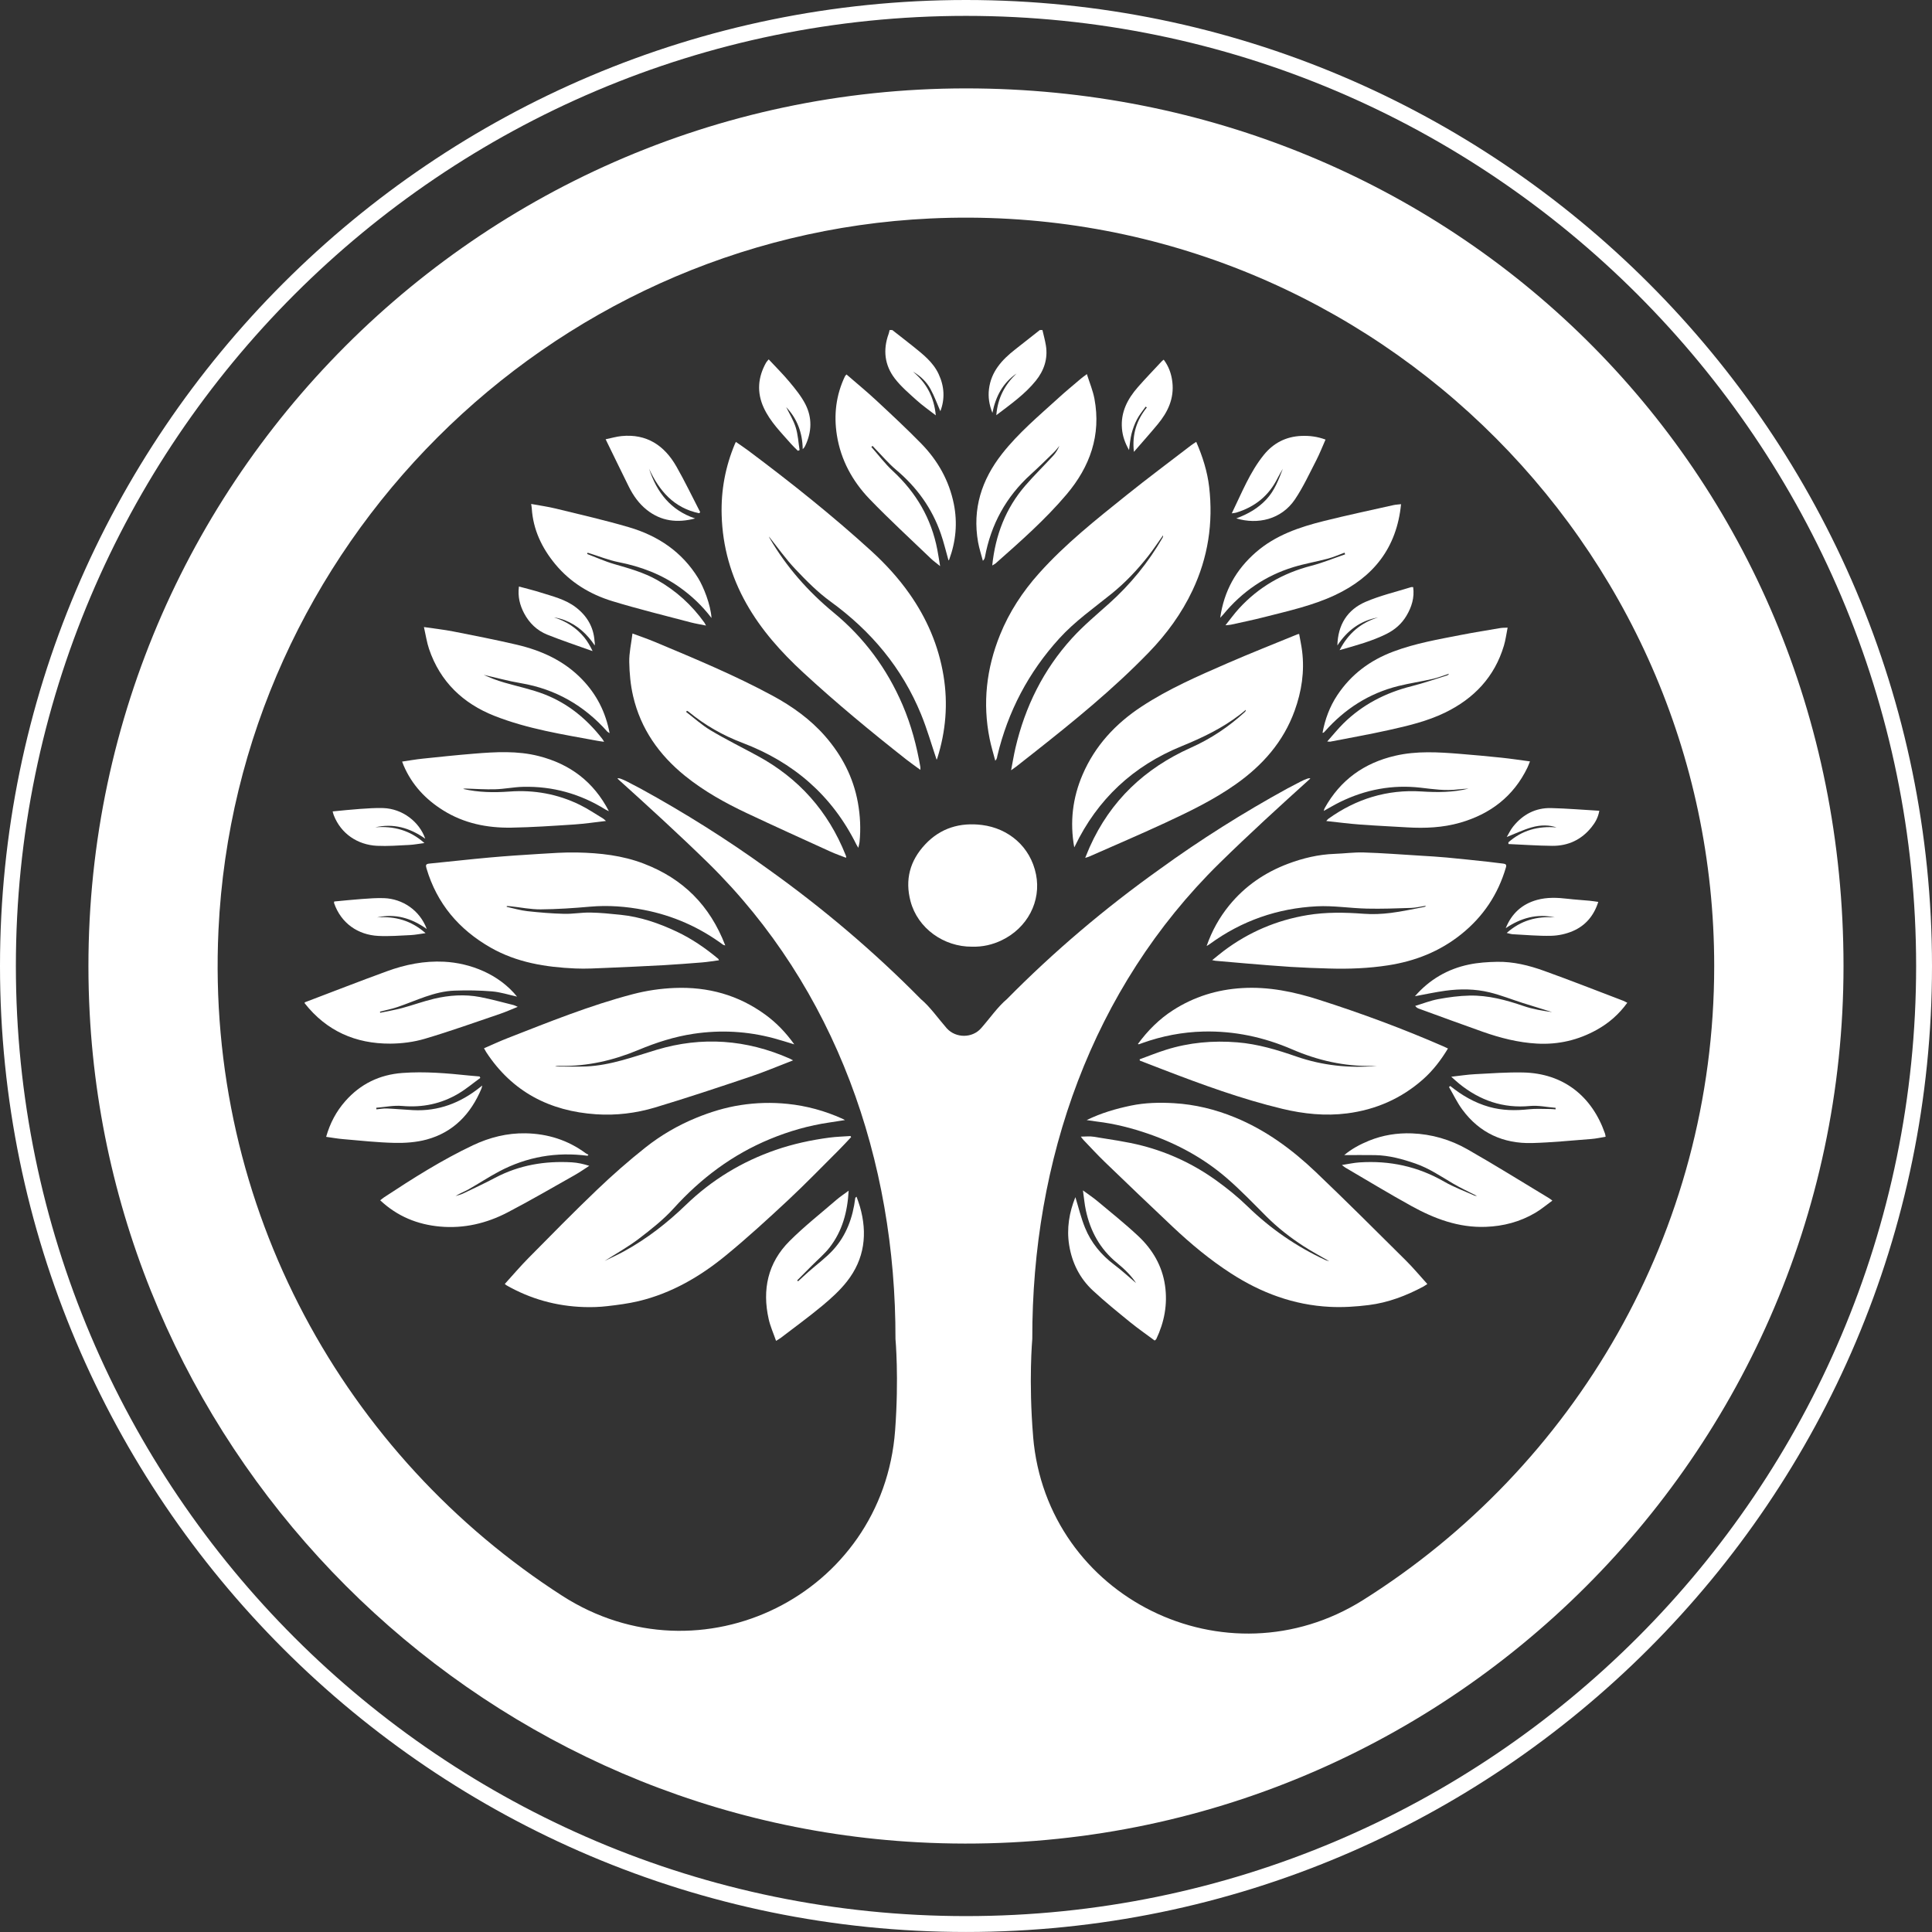
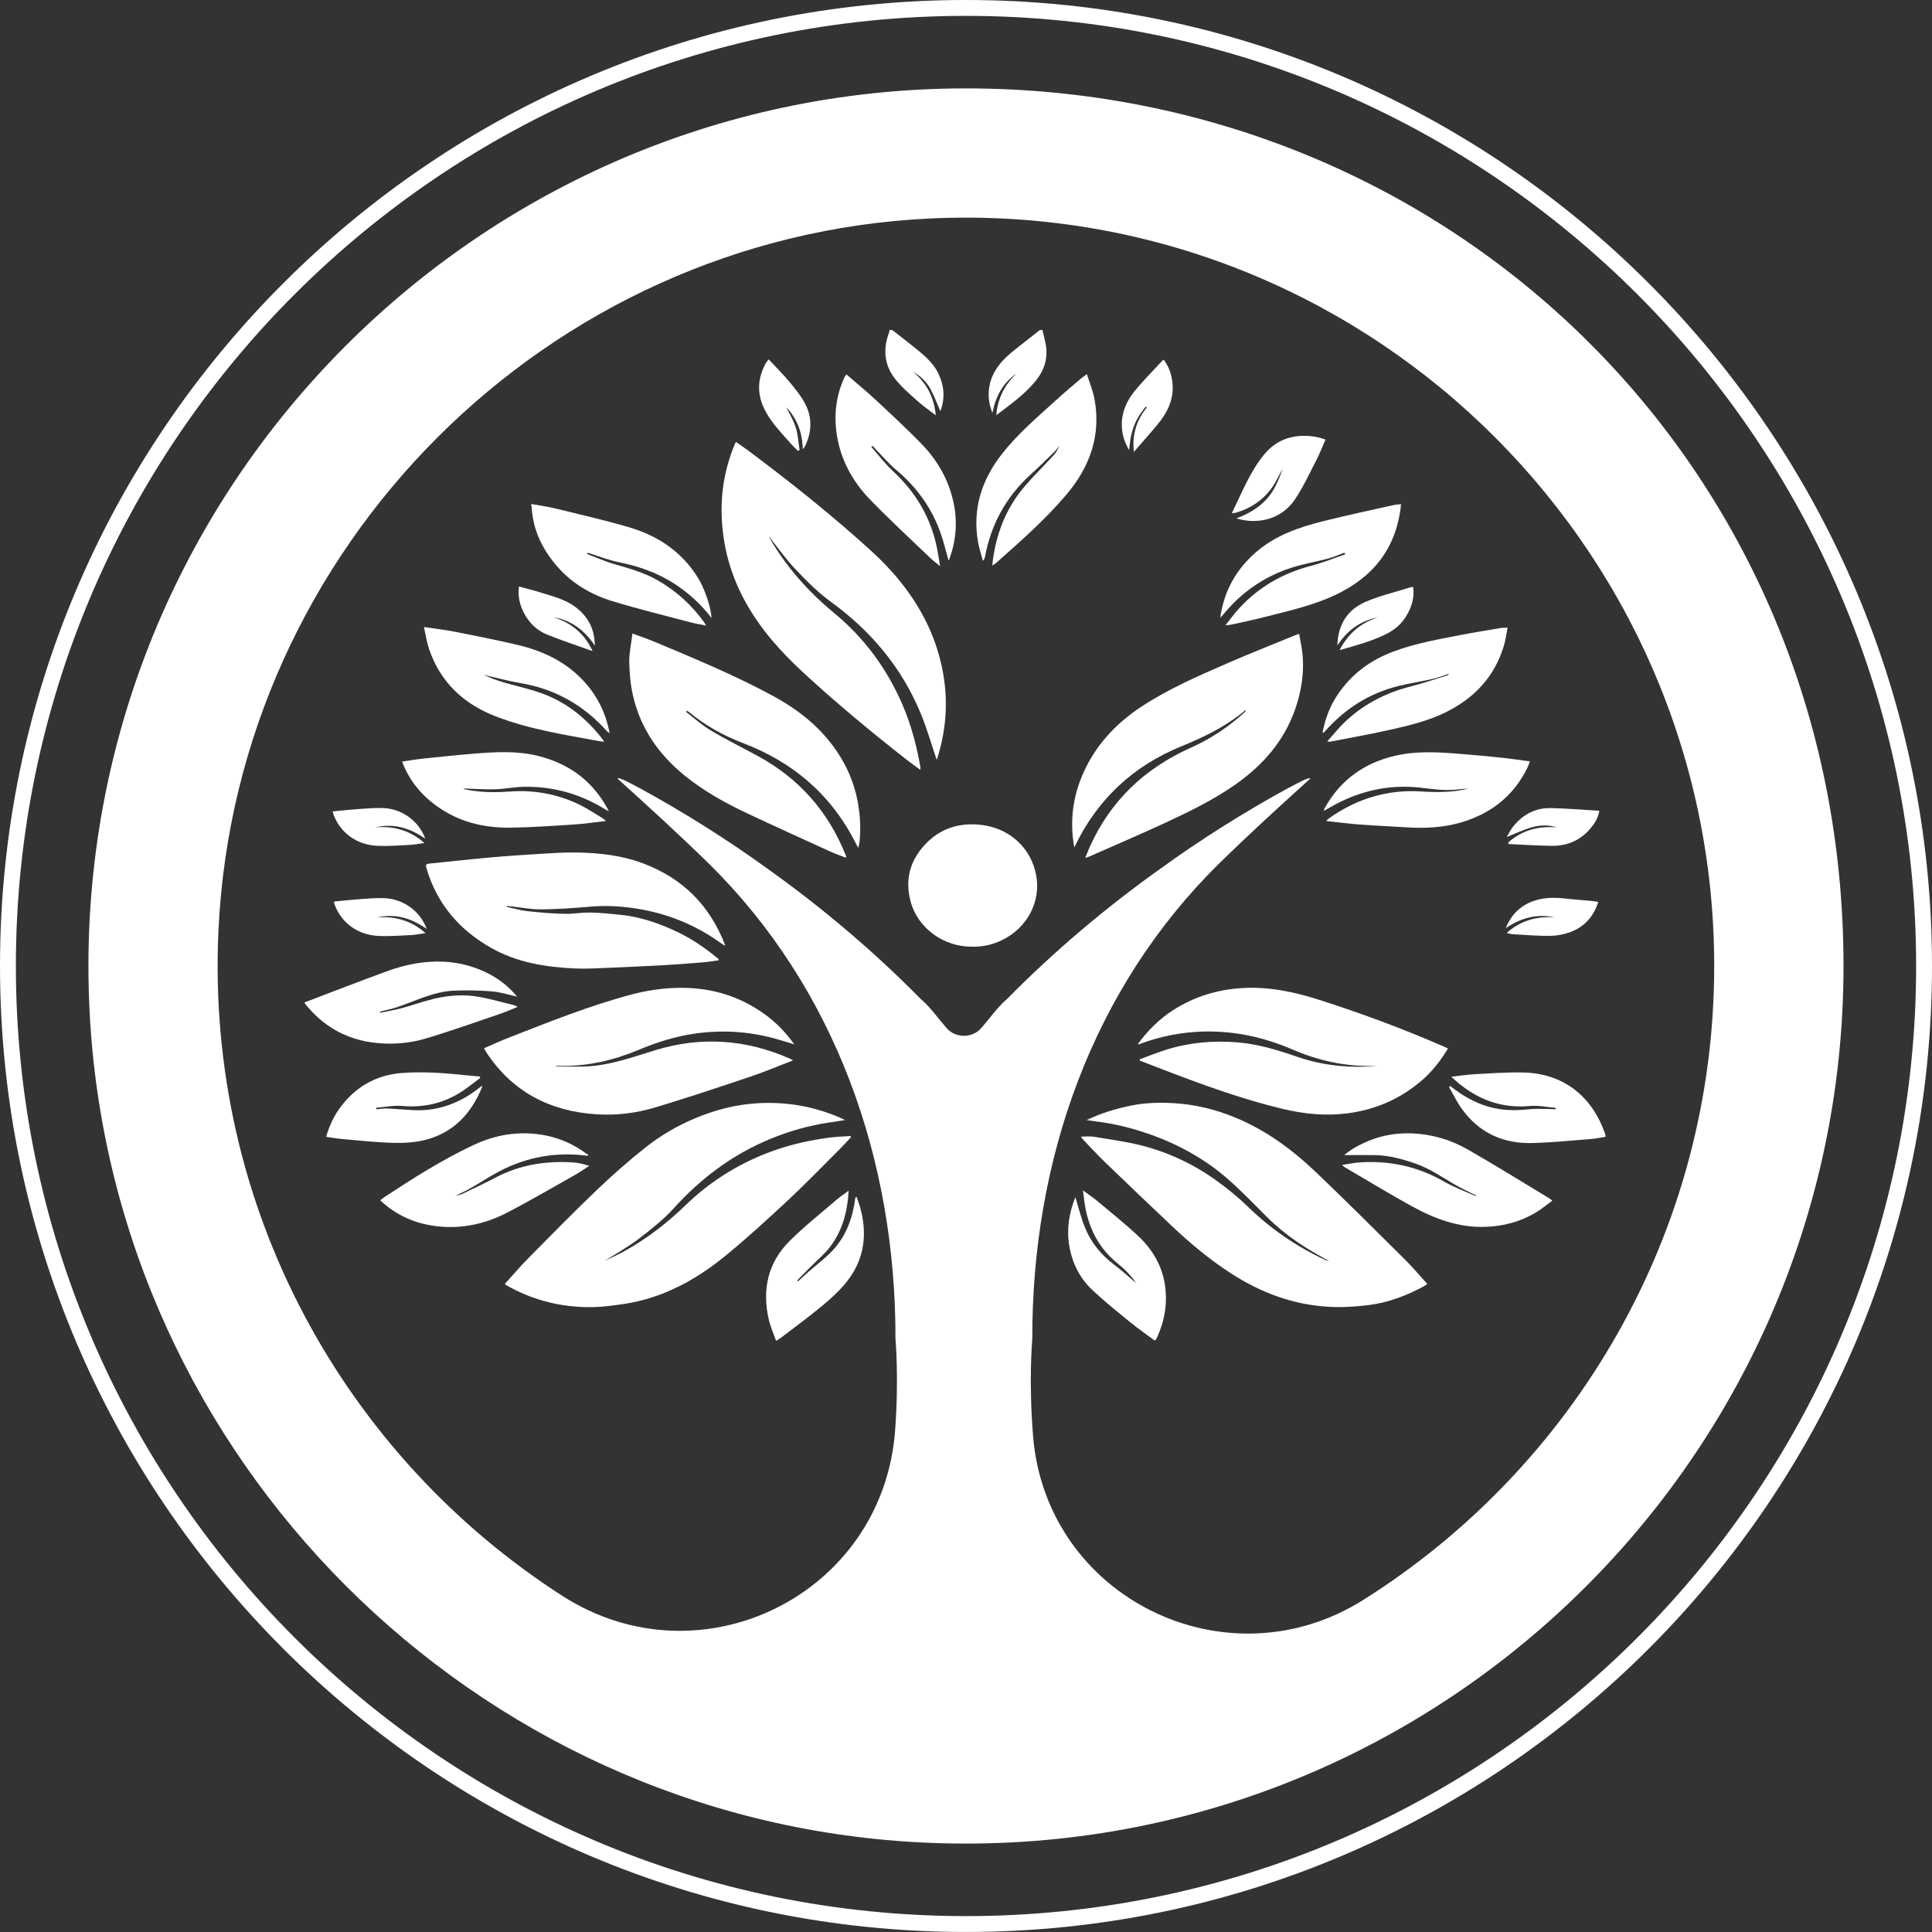
<svg xmlns="http://www.w3.org/2000/svg" id="Layer_2" viewBox="0 0 803.26 803.25">
  <rect x="0" y="0" width="803.26" height="803.25" fill="#333333" stroke="none" />
  <defs>
    <style>.cls-1{fill:#fff;}</style>
  </defs>
  <g id="Layer_2-2">
    <path class="cls-1" d="M401.63,803.25C180.17,803.25,0,623.09,0,401.63S180.17,0,401.63,0s401.63,180.17,401.63,401.63-180.17,401.62-401.63,401.62ZM401.63,6.6C183.81,6.6,6.6,183.81,6.6,401.63s177.21,395.02,395.03,395.02,395.03-177.21,395.03-395.02S619.45,6.6,401.63,6.6Z" />
    <path class="cls-1" d="M126.7,416.74c11.39-4.32,22.74-8.76,34.18-12.93,7.64-2.79,15.54-4.38,23.74-3.96,10.91.55,22.8,5.17,30.35,14.51-3.45-.76-6.86-1.87-10.34-2.17-5.2-.43-10.45-.51-15.68-.32-8.41.3-15.87,4.16-23.65,6.81-2.38.81-4.88,1.29-7.32,1.92.03.16.06.31.09.47,3.06-.65,6.15-1.16,9.17-1.97,4.43-1.19,8.76-2.79,13.21-3.85,6.32-1.49,12.76-1.93,19.17-.71,4.67.9,9.27,2.19,13.89,3.33.45.11.86.36,1.75.74-2.73,1.09-5.01,2.13-7.38,2.93-10.38,3.52-20.72,7.23-31.23,10.34-4.59,1.36-9.56,2-14.36,2.03-14.44.07-26.55-5.25-35.61-16.78v-.37l.02-.02Z" />
    <path class="cls-1" d="M433.41,137.21c.49,2.16,1.1,4.32,1.45,6.5.87,5.49-.82,10.39-4.2,14.58-4.51,5.59-10.37,9.73-16.43,14.33.59-7.21,3.56-12.71,8.41-17.32-5.62,3.86-8.63,9.35-10.03,16.36-1.36-3.44-1.83-6.57-1.43-9.88.89-7.29,5.39-12.18,10.84-16.45,3.45-2.69,6.87-5.41,10.3-8.11h1.1-.01Z" />
    <path class="cls-1" d="M370.97,137.21c2.86,2.24,5.75,4.46,8.58,6.73,4.14,3.34,8.39,6.59,10.71,11.6,2.4,5.13,2.66,10.34.71,15.42-1.32-3.02-2.48-6.22-4.09-9.19-1.66-3.07-4.2-5.45-7.29-7.25,5.54,4.63,8.75,10.44,9.48,18.17-2.92-2.28-5.58-4.11-7.95-6.26-3.16-2.86-6.48-5.67-9.06-9.02-4.29-5.57-5.02-11.95-2.59-18.63.18-.5.26-1.04.4-1.57h1.1Z" />
    <path class="cls-1" d="M451.78,465.7c6.16-3,12.17-4.71,18.34-6.01,5.97-1.25,12.01-1.37,18.02-1.02,8.73.52,17.15,2.57,25.29,5.91,12.82,5.25,23.75,13.3,33.66,22.74,12.61,12.03,24.95,24.35,37.32,36.64,3.12,3.09,5.93,6.48,9.02,9.89-.65.42-1.12.77-1.62,1.05-7.15,3.82-14.69,6.7-22.74,7.7-5.36.67-10.82,1.02-16.21.74-14.94-.75-28.51-5.8-41.01-13.88-8.75-5.64-16.72-12.28-24.28-19.4-9.48-8.93-18.88-17.94-28.26-26.98-3.03-2.92-5.88-6.04-8.8-9.08-.4-.42-.73-.9-1.14-1.43,1.95,0,3.71-.24,5.37.05,6.73,1.12,13.54,2,20.12,3.7,11.23,2.9,21.65,7.83,31.05,14.64,4.49,3.25,8.84,6.77,12.8,10.63,9.54,9.29,20.31,16.69,32.35,22.29.36.17.76.24,1.6.5-3.86-2.24-7.38-4.12-10.71-6.28-5.53-3.59-10.72-7.64-15.41-12.32-5.48-5.48-10.85-11.11-16.72-16.16-9.5-8.15-20.38-14.06-32.22-18.17-7.03-2.44-14.2-4.27-21.61-5.15-1.23-.15-2.46-.35-4.22-.61" />
    <path class="cls-1" d="M353.88,472.76c-1.7,1.8-3.36,3.64-5.12,5.39-7.02,6.99-13.9,14.12-21.15,20.88-8.44,7.87-16.96,15.68-25.88,22.99-10.71,8.77-22.57,15.68-36.2,18.94-4.28,1.02-8.67,1.59-13.04,2.09-3.2.38-6.46.48-9.67.38-11.52-.36-22.33-3.37-32.35-9.1-.15-.09-.26-.22-.59-.51,3.31-3.64,6.47-7.37,9.89-10.82,9.42-9.53,18.8-19.11,28.49-28.36,6.44-6.15,13.15-12.06,20.13-17.58,6.37-5.04,13.39-9.15,20.98-12.26,6.01-2.47,12.16-4.36,18.55-5.34,6.44-1,12.95-1.18,19.48-.51,7.97.81,15.54,2.9,22.82,6.17.26.12.51.26,1.09.57-2.38.37-4.42.7-6.46,1-8.53,1.24-16.76,3.6-24.71,6.89-15.6,6.45-28.7,16.28-40.02,28.78-4.26,4.71-9.37,8.74-14.44,12.61-4.41,3.37-9.31,6.1-14.3,9.29,2.9-1.43,5.57-2.63,8.13-4.04,9.47-5.2,17.89-11.76,25.66-19.27,10.73-10.36,23.22-17.98,37.36-22.86,7.23-2.49,14.65-4.09,22.2-5.1,2.93-.39,5.9-.46,8.86-.67.09.15.18.3.28.44" />
    <path class="cls-1" d="M389.42,315.87c-2.1-6.2-3.94-12.71-6.49-18.93-7.91-19.28-20.77-34.6-37.61-46.83-5.35-3.88-10.1-8.69-14.66-13.51-4.05-4.28-7.46-9.16-10.94-13.5-.03-.07.08.32.28.67,6.98,11.96,15.96,22.15,26.65,30.97,12.66,10.43,22.18,23.32,28.65,38.44,3.54,8.28,5.84,16.91,7.36,25.77.04.23,0,.48,0,1.14-2.03-1.5-3.9-2.79-5.68-4.18-14.76-11.61-29.24-23.57-43.04-36.31-9.17-8.46-17.44-17.68-23.6-28.6-6.47-11.46-9.94-23.73-10.3-36.95-.29-10.25,1.55-20.01,5.48-29.42.09-.22.2-.43.43-.9,1.8,1.26,3.57,2.42,5.25,3.68,17.59,13.16,34.76,26.83,51.01,41.63,5.89,5.37,11.27,11.23,15.86,17.75,7.26,10.3,12.15,21.62,14.21,34.13,1.92,11.68.96,23.11-2.59,34.35-.11.32-.27.63-.26.61" />
-     <path class="cls-1" d="M497.36,183.73c2.69,6.18,4.62,12.34,5.37,18.76,1.73,14.95-.47,29.32-6.92,42.97-4.56,9.66-10.78,18.16-18.19,25.81-14.8,15.29-31.26,28.68-47.93,41.81-2.4,1.89-4.8,3.79-7.21,5.67-.51.4-1.07.77-2.1,1.5.67-3.48,1.15-6.44,1.83-9.36,4.02-17.14,11.63-32.51,23.49-45.54,4.75-5.22,10.24-9.79,15.51-14.51,8.82-7.91,16.19-16.96,22.12-27.21.17-.29.28-.61.22-1.04-2.07,2.89-4.02,5.88-6.22,8.67-4.51,5.73-9.51,11.02-15.2,15.61-7.41,5.98-15.24,11.46-21.71,18.58-12.8,14.08-21.36,30.35-25.76,48.84-.06.24-.07.49-.13.72-.12.4-.26.79-.73,1.27-.79-3.03-1.72-6.03-2.34-9.1-3-14.85-1.33-29.28,4.33-43.26,3.83-9.48,9.37-17.9,16.19-25.54,10.94-12.24,23.76-22.37,36.49-32.59,8.78-7.04,17.8-13.76,26.72-20.62.62-.48,1.31-.88,2.16-1.46" />
    <path class="cls-1" d="M285.25,295.98c3.39,2.59,6.59,5.52,10.24,7.69,6.34,3.78,12.98,7.06,19.47,10.59,17.17,9.31,29.36,23.05,36.6,41.18.09.22.17.45.25.68.01.05-.01.11-.05.52-2.22-.87-4.41-1.62-6.51-2.58-11.58-5.28-23.18-10.52-34.69-15.95-9.1-4.29-17.87-9.17-25.74-15.52-10.78-8.71-18.43-19.54-21.59-33.14-1.08-4.63-1.52-9.46-1.61-14.21-.07-3.83.83-7.67,1.34-11.85,3.36,1.25,6.43,2.28,9.41,3.54,16.55,6.94,33.13,13.81,48.93,22.37,8.15,4.42,15.63,9.77,21.75,16.77,6.95,7.96,11.72,17.07,13.62,27.57.99,5.47,1.26,10.96.69,16.49-.07.71-.3,1.4-.51,2.36-.32-.54-.57-.92-.77-1.31-10.14-20.49-26.2-34.29-47.45-42.35-8.12-3.08-15.6-7.35-22.31-12.89-.21-.17-.48-.28-.71-.42-.12.16-.24.32-.35.48" />
    <path class="cls-1" d="M446.64,352.33c-1.89-10.53-.7-20.61,3.48-30.3,5.19-12.02,13.68-21.15,24.53-28.28,11.21-7.37,23.47-12.68,35.7-18.01,9.6-4.18,19.34-8.01,29.02-11.99.16-.07.34-.08.77-.17.42,2.38.93,4.72,1.23,7.08,1.07,8.53-.2,16.79-3.1,24.82-4.68,12.96-13.37,22.75-24.48,30.59-9.19,6.48-19.27,11.36-29.42,16.07-10.43,4.84-21.02,9.35-31.54,14-.37.17-.77.26-1.64.54.73-1.76,1.28-3.17,1.89-4.55,8.61-19.23,22.88-32.68,41.99-41.24,8.28-3.7,15.75-8.66,22.43-14.8.24-.22.46-.47.46-.97-.77.63-1.52,1.29-2.32,1.89-7.42,5.74-15.75,9.72-24.41,13.25-20.06,8.18-34.94,22.01-44.35,41.61-.08.16-.18.31-.27.46" />
-     <path class="cls-1" d="M592.94,376.56c-2.35.36-4.29.86-6.24.92-6.13.2-12.28.43-18.41.29-6.94-.16-13.89-1.3-20.79-.96-16.31.82-31.26,6-44.53,15.7-.32.24-.67.43-1.3.81,2.23-6.38,5.33-11.89,9.37-16.86,6.55-8.04,14.85-13.72,24.51-17.35,6.2-2.33,12.62-3.86,19.31-4.1,4.07-.14,8.14-.71,12.2-.58,7.78.24,15.55.85,23.33,1.32,3.7.23,7.41.43,11.11.78,5.75.53,11.48,1.16,17.22,1.77,2.11.23,4.21.55,6.32.77,1.04.11,1.39.51,1.08,1.56-3.28,11.22-9.46,20.49-18.59,27.8-8.94,7.17-19.18,11.19-30.46,12.93-8.11,1.25-16.24,1.56-24.42,1.32-5.29-.15-10.6-.34-15.89-.67-6.19-.39-12.38-.92-18.56-1.43-4.3-.35-8.6-.74-12.9-1.12-.28-.03-.56-.11-1.31-.26,1.79-1.43,3.23-2.67,4.75-3.81,10.38-7.83,22.03-12.79,34.83-14.92,7.78-1.29,15.6-1.14,23.46-.55,3.69.28,7.46.11,11.14-.35,4.74-.58,9.42-1.65,14.12-2.52.1-.02.18-.13.65-.48" />
    <path class="cls-1" d="M210.65,377.03c2.87.62,5.71,1.48,8.61,1.8,5.08.56,10.18.98,15.28,1.11,3.64.09,7.29-.6,10.93-.53,4.18.07,8.37.5,12.53.93,8.24.84,15.96,3.5,23.4,7.02,6.26,2.96,11.93,6.86,17.24,11.3.12.1.15.3.29.59-2.42.31-4.73.71-7.06.9-5.39.44-10.79.84-16.19,1.15-7.73.42-15.46.79-23.19,1.1-4.45.18-8.91.46-13.35.26-12.28-.55-24.26-2.46-35.16-8.68-13.16-7.52-22.32-18.27-26.66-32.94-.4-1.35-.3-1.85,1.22-1.99,8.34-.8,16.67-1.78,25.01-2.52,6.79-.61,13.58-1.07,20.39-1.48,5.35-.32,10.71-.73,16.06-.61,9.43.2,18.76,1.21,27.67,4.64,16.38,6.28,27.47,17.38,33.87,34-.4-.12-.71-.15-.92-.3-9.87-7.3-20.85-12.14-32.89-14.47-7.37-1.43-14.8-2.01-22.34-1.35-6.85.61-13.73,1.07-20.59,1.13-4.15.03-8.32-.83-12.47-1.28-.53-.07-1.08-.08-1.61-.11-.02.11-.04.23-.06.35" />
    <path class="cls-1" d="M329.74,440.86c-6.23,2.39-11.95,4.83-17.83,6.8-13.15,4.42-26.32,8.82-39.61,12.81-7.91,2.36-16.16,3.37-24.45,2.81-19.31-1.29-34.9-9.35-45.68-25.81-.3-.46-.55-.95-.94-1.63,3.3-1.43,6.49-2.92,9.77-4.2,17.14-6.69,34.2-13.61,52.04-18.28,5.71-1.5,11.52-2.36,17.47-2.6,13.85-.55,26.44,2.92,37.65,11.08,4.62,3.36,8.56,7.45,12.08,12.37-3-.9-5.72-1.78-8.47-2.52-11-2.95-22.09-3.56-33.38-1.88-7.97,1.19-15.51,3.62-22.9,6.7-10.46,4.37-21.31,6.9-32.72,6.65-.67-.01-1.33,0-1.99.26,4.34,0,8.68.16,13-.03,10.16-.46,19.61-4.03,29.24-6.92,18.85-5.65,37.34-4.28,55.35,3.67.32.14.62.32,1.35.71" />
    <path class="cls-1" d="M473.81,440.43c3.64-1.33,7.23-2.79,10.92-3.95,9.66-3.05,19.6-3.93,29.67-3.11,8.5.68,16.6,3.12,24.63,5.91,10.8,3.74,21.98,4.92,33.38,3.89-.61,0-1.21-.01-1.82,0-11.67.26-22.77-2.3-33.41-6.9-11.77-5.08-24.03-7.7-36.84-7.39-8.71.21-17.2,1.85-25.42,4.79-.46.17-.91.35-1.37.5-.09.03-.22-.04-.46-.1,4.08-5.57,8.84-10.35,14.6-14.05,8.75-5.62,18.32-8.59,28.74-9.21,11.04-.66,21.58,1.54,31.95,4.86,17.6,5.62,34.9,12.03,51.84,19.42.55.24,1.09.51,1.79.84-2.9,4.82-6.22,9.15-10.36,12.82-9.04,8-19.65,12.63-31.58,14.16-9.06,1.16-18.05.23-26.9-1.89-17.03-4.09-33.44-10.1-49.76-16.38-3.17-1.22-6.34-2.45-9.52-3.68-.02-.18-.05-.36-.07-.54" />
    <path class="cls-1" d="M404.16,393.6c-11.83.09-22.62-7.68-25.59-18.88-2.38-8.96-.27-16.85,6.06-23.62,6.44-6.9,14.62-9.23,23.64-8.1,11,1.39,20.14,8.96,22.47,20.55,2.24,11.15-3.56,22.26-14.3,27.4-3.81,1.82-7.85,2.77-12.28,2.65" />
    <path class="cls-1" d="M412.54,235.09c1.31-12.65,5.6-23.79,13.79-33.25,3.67-4.24,7.7-8.18,11.5-12.31,1.1-1.19,1.97-2.59,2.63-4.16-.73.88-1.41,1.82-2.22,2.61-3.19,3.11-6.37,6.24-9.66,9.23-10.28,9.33-16.6,20.84-19.09,34.47-.09.48-.28.92-.84,1.49-.68-2.6-1.54-5.17-2.01-7.81-2.41-13.74,1.47-25.82,9.93-36.62,6.86-8.76,15.38-15.86,23.54-23.31,3.02-2.76,6.18-5.35,9.3-8.01.64-.55,1.34-1.02,2.47-1.88,1.14,3.61,2.51,6.86,3.15,10.25,2.83,15.13-1.85,28.22-11.54,39.71-8.9,10.53-19.25,19.62-29.54,28.73-.34.3-.78.49-1.39.86" />
    <path class="cls-1" d="M351.95,155.69c4.25,3.69,8.5,7.17,12.51,10.91,6.3,5.86,12.61,11.74,18.63,17.9,6.83,7.01,11.52,15.33,13.48,25.02,1.58,7.87.86,15.57-1.91,23.09-.05.16-.21.28-.3.4-1.05-3.68-1.92-7.43-3.17-11.03-3.66-10.63-10-19.4-18.61-26.64-3.16-2.66-5.85-5.87-8.76-8.84-.36-.36-.69-.75-1.04-1.12-.17.15-.33.29-.5.44,2.96,3.35,5.66,6.97,8.92,9.99,9.7,8.97,16.02,19.75,18.51,32.74.4,2.07.71,4.15,1.16,6.82-1.56-1.27-2.77-2.12-3.83-3.14-8.55-8.22-17.3-16.24-25.52-24.77-7.1-7.39-11.95-16.26-13.57-26.54-1.34-8.47-.36-16.72,3.39-24.54.08-.16.24-.27.62-.7" />
-     <path class="cls-1" d="M588.28,414.2c5.98-6.87,13.52-11.33,22.47-13.18,3.83-.8,7.82-1.06,11.75-1.13,6.69-.11,13.15,1.48,19.38,3.72,11,3.95,21.89,8.24,32.82,12.4.61.23,1.18.57,1.87.9-3.4,4.72-7.57,8.38-12.55,11.17-7.78,4.36-16.14,6.31-25.01,5.81-7.74-.43-15.19-2.33-22.47-4.89-8.92-3.14-17.79-6.44-26.67-9.66-.49-.18-.95-.43-1.48-1.12,3.19-.96,6.34-2.22,9.6-2.82,4.28-.79,8.66-1.38,13-1.47,7.78-.16,15.2,1.84,22.53,4.36,3.8,1.3,7.81,1.96,11.8,2.5-4.07-1.25-8.14-2.49-12.2-3.78-4.61-1.47-9.12-3.28-13.81-4.42-6.01-1.47-12.2-1.52-18.34-.68-4.24.58-8.43,1.5-12.69,2.28" />
    <path class="cls-1" d="M295.83,256.95c-3.97-5.19-8.33-9.26-13.21-12.74-7.64-5.45-16.17-8.65-25.35-10.47-4.24-.84-8.33-2.51-12.48-3.8-.17-.05-.33-.08-.5-.12-.07.16-.13.34-.19.5,3.72,1.41,7.37,3.08,11.17,4.18,6.18,1.79,12.37,3.49,18.02,6.69,7.84,4.44,14.32,10.36,19.56,17.67.17.24.29.52.68,1.23-2.38-.49-4.41-.81-6.4-1.33-10.87-2.88-21.81-5.54-32.57-8.83-9.28-2.84-17.45-7.79-23.74-15.41-5.55-6.73-9.16-14.3-9.73-23.13-.03-.51-.14-1.03-.25-1.86,3.57.65,6.97,1.12,10.28,1.93,10.16,2.49,20.39,4.81,30.41,7.76,12.05,3.54,22.02,10.2,28.75,21.16,2.18,3.56,5.17,10.9,5.54,16.58" />
    <path class="cls-1" d="M582.51,209.62c-1.8,18.19-11.49,30.31-27.44,37.8-9.32,4.38-19.36,6.57-29.26,9.11-4.62,1.19-9.31,2.15-13.97,3.18-.58.13-1.19.14-2.34.26,2.06-2.57,3.72-4.89,5.64-6.98,8.2-8.96,18.28-14.71,30.04-17.76,4.79-1.24,9.39-3.15,14.08-4.75-.09-.23-.16-.47-.24-.7-2.33.84-4.61,1.87-6.99,2.5-4.73,1.26-9.58,2.07-14.25,3.5-11.73,3.59-21.44,10.27-29.23,19.75-.3.36-.63.68-1.23,1.33,1.6-11.23,6.61-20.06,14.8-27.21,8.18-7.13,18.11-10.49,28.35-13.04,9.57-2.39,19.22-4.43,28.84-6.59.93-.22,1.9-.24,3.2-.4" />
    <path class="cls-1" d="M176.28,260.71c4.53.67,8.39,1.08,12.18,1.83,8.78,1.72,17.57,3.45,26.29,5.48,10.34,2.41,19.79,6.67,27.31,14.49,5.97,6.21,9.75,13.54,11.39,22.3-.46-.3-.77-.43-.96-.64-9.64-10.84-21.5-17.67-35.89-20.12-5.33-.9-10.56-2.36-15.5-3.48,1.06.46,2.48,1.12,3.94,1.68,1.52.57,3.07,1.08,4.63,1.54,5.57,1.62,11.3,2.79,16.68,4.88,9.76,3.78,17.64,10.26,24.05,18.51.22.28.38.61.77,1.23-1.11-.16-1.95-.25-2.78-.41-14.46-2.67-29.04-4.93-42.8-10.36-13.1-5.17-22.59-14.21-27.2-27.8-.94-2.77-1.35-5.71-2.13-9.12" />
    <path class="cls-1" d="M551.82,308.28c2.37-2.66,4.38-5.18,6.65-7.43,7.97-7.88,17.56-12.82,28.41-15.55,4.97-1.25,9.81-2.96,14.71-4.46.34-.11.63-.32.86-.73-2.24.73-4.45,1.62-6.74,2.15-4.77,1.09-9.63,1.8-14.38,2.98-12.12,3.03-22.18,9.48-30.45,18.81-.16.18-.32.37-.51.52-.08.07-.22.05-.51.11,1.05-5.65,2.98-10.86,6.12-15.61,5.76-8.69,13.66-14.56,23.38-18.19,9.12-3.42,18.67-5.06,28.16-6.91,5.4-1.05,10.84-1.92,16.27-2.84.83-.14,1.69-.11,3.03-.18-.53,2.64-.84,5.13-1.55,7.51-3.89,12.98-12.41,21.95-24.44,27.81-7.43,3.61-15.4,5.48-23.38,7.26-8.09,1.81-16.25,3.24-24.38,4.83-.23.04-.48-.03-1.26-.07" />
    <path class="cls-1" d="M244.3,480.53c-12.96-1.7-25.27.42-36.8,6.53-4.3,2.28-8.37,4.98-12.61,7.38-1.78,1-3.72,1.7-5.49,2.84,1.07-.35,2.18-.59,3.19-1.08,4.44-2.13,8.9-4.21,13.25-6.51,10.04-5.31,20.76-7.09,31.97-6.43,2.38.15,4.74.67,7.19,1.45-2.03,1.31-4,2.7-6.1,3.88-9.27,5.23-18.47,10.59-27.91,15.51-8.71,4.54-18.11,6.75-27.99,5.87-9.4-.84-17.78-4.22-24.92-10.92.59-.46,1.08-.9,1.61-1.25,11.96-7.87,24.04-15.54,37.01-21.67,6.89-3.25,14.19-5.08,21.83-4.94,9.15.17,17.57,2.81,25,8.3.33.24.75.4,1.12.59-.12.15-.24.29-.36.43" />
    <path class="cls-1" d="M558.89,480.24c3.08-2.59,6.59-4.46,10.31-5.98,5.71-2.32,11.72-3.27,17.83-3.04,8.2.31,16,2.59,23.07,6.62,11.48,6.53,22.7,13.55,34.02,20.37.31.18.58.43,1.3.96-2.5,1.81-4.71,3.7-7.19,5.14-6.29,3.68-13.11,5.49-20.45,5.77-11.3.43-21.38-3.37-30.98-8.67-9.28-5.12-18.34-10.63-27.48-15.98-.36-.2-.66-.49-1.4-1.06,2.71-.42,4.98-.93,7.27-1.08,12.53-.84,24.28,1.66,35.25,7.99,3.97,2.29,8.36,3.9,12.56,5.8.26.12.58.09,1.07.16-3.45-1.78-6.79-3.29-9.92-5.15-5.08-3-9.97-6.34-15.6-8.3-5.47-1.9-11-3.42-16.82-3.53-4.24-.07-8.48-.01-12.83-.01" />
    <path class="cls-1" d="M610.69,327.87c-1.5.11-3.02.15-4.51.34-5.21.65-10.34-.11-15.5-.71-11.75-1.35-22.95.75-33.56,5.96-2.24,1.1-4.38,2.38-6.75,3.69.15-.46.2-.83.38-1.14,6.49-11.68,16.34-18.78,29.3-21.79,8.96-2.08,17.96-1.52,26.98-.79,5.78.46,11.56,1,17.32,1.6,3.81.4,7.6.98,11.76,1.53-.4,1-.69,1.82-1.06,2.59-5.79,11.97-15.44,19.31-28.02,22.91-7.16,2.05-14.53,2.37-21.95,1.93-6.52-.4-13.06-.68-19.57-1.17-4.61-.34-9.2-.94-14.1-1.47.44-.46.62-.75.89-.94,11.58-8.3,24.48-12.26,38.71-11.35,6.62.42,13.15.41,19.68-1.21" />
    <path class="cls-1" d="M251.94,341.33c-4.64.53-8.9,1.18-13.19,1.46-8.71.57-17.43,1.17-26.16,1.32-10.03.16-19.67-1.77-28.33-7.19-7.33-4.57-13.02-10.64-16.45-18.68-.18-.44-.34-.88-.62-1.6,2.95-.43,5.75-.93,8.56-1.22,7.1-.75,14.2-1.49,21.32-2.07,9.02-.74,18.08-1.26,26.96,1.01,12.88,3.29,22.76,10.59,29.13,22.91-.71-.35-1.12-.51-1.49-.74-10.49-6.51-21.91-9.7-34.24-9.39-3.83.09-7.64.9-11.47,1.01-4.13.13-8.27-.18-12.4-.3-.34-.01-.68.05-1.01.16,6.36,1.46,12.77,1.56,19.26,1.09,10.23-.77,20.08,1.02,29.31,5.55,3.33,1.63,6.42,3.74,9.61,5.66.34.2.61.51,1.21,1.02" />
    <path class="cls-1" d="M352.84,495.03c-.49,8.94-2.66,16.82-7.87,23.56-2.15,2.77-4.9,5.06-7.39,7.57-2.05,2.07-4.09,4.13-6.14,6.18.12.13.25.26.37.39,1.47-1.35,2.92-2.71,4.42-4.03,3.42-3.02,7.17-5.74,10.22-9.1,5.47-6.02,8.13-13.42,9.13-21.44.02-.17.11-.33.54-.61.47,1.35,1,2.69,1.39,4.06,3.25,11.25,1.96,21.85-5.37,31.17-2.95,3.76-6.59,7.05-10.28,10.12-5.58,4.64-11.46,8.91-17.23,13.33-.48.37-1.02.65-1.97,1.25-1.08-3.12-2.38-5.99-3.06-9-2.77-12.28-.38-23.46,8.64-32.46,6.11-6.11,12.95-11.49,19.5-17.15,1.5-1.29,3.17-2.39,5.09-3.82" />
    <path class="cls-1" d="M447.1,497.71c1.32,4.27,2.34,8.63,4.01,12.72,2.52,6.22,6.68,11.27,12.09,15.35,3.31,2.49,6.37,5.34,9.15,7.69-1.9-2.97-4.77-5.81-7.94-8.4-7.01-5.7-11.08-13.15-12.95-21.87-.54-2.52-.76-5.12-1.21-8.27,2.29,1.68,4.2,2.94,5.95,4.4,5.72,4.79,11.56,9.44,16.99,14.53,5.95,5.56,10.01,12.39,11.19,20.62,1.12,7.79-.28,15.22-3.66,22.3-.07.15-.26.24-.65.57-3.37-2.51-6.88-4.94-10.18-7.62-5.25-4.28-10.54-8.55-15.5-13.16-5.46-5.07-8.69-11.52-9.87-18.9-1.11-6.94.04-13.64,2.59-19.95" />
    <path class="cls-1" d="M602.96,451.51c4.84,3.91,10.12,6.98,16.16,8.69,5.45,1.54,10.92,1.61,16.51,1,2.94-.32,5.95-.11,8.94-.11.72,0,1.44.09,2.16.15.02-.22.03-.43.05-.64-3.56-.28-7.17-1.1-10.67-.77-11.18,1.06-20.82-2.3-29.4-9.24-1.03-.83-1.99-1.74-3.33-2.92,3.59-.4,6.71-.9,9.84-1.06,6.65-.35,13.31-.84,19.96-.71,16.82.32,28.74,9.89,34.13,25.42.12.34.14.71.25,1.31-1.97.32-3.93.77-5.91.92-8.22.63-16.43,1.47-24.67,1.69-11.92.31-21.83-4.18-28.99-13.91-2.15-2.9-3.71-6.24-5.54-9.37.17-.15.34-.29.51-.44" />
    <path class="cls-1" d="M156.5,461.23c1.45-.13,2.89-.42,4.32-.36,3.66.15,7.3.5,10.95.69,10.5.53,19.63-2.99,27.75-9.46.23-.18.48-.37.99-.78-.17.65-.22,1.01-.36,1.33-4.4,10.47-11.62,18.1-22.76,21.13-4.28,1.16-8.93,1.49-13.4,1.39-7.13-.16-14.24-.96-21.36-1.56-2.29-.19-4.57-.61-7.03-.95,1.61-5.69,4.2-10.57,7.95-14.83,6.31-7.17,14.23-11.03,23.79-11.73,9.31-.69,18.53.12,27.76,1.08,1.43.15,2.87.26,4.31.38.09.2.18.4.28.61-2.98,2.16-5.81,4.55-8.96,6.44-7.23,4.33-15.06,5.95-23.52,5.21-3.54-.31-7.18.47-10.77.75.02.22.04.44.06.66" />
-     <path class="cls-1" d="M290.66,213.38c-10.41-2.17-16.55-9.24-20.81-18.51,3.22,9.85,8.99,17.28,19.15,20.69-7.36,1.94-14.12,1.19-20.12-3.6-3.25-2.59-5.59-5.92-7.43-9.6-3.18-6.4-6.28-12.84-9.65-19.73,2.52-.52,4.53-1.12,6.57-1.32,10.51-1.05,17.87,3.9,22.87,12.67,3.53,6.19,6.61,12.64,9.89,18.98-.16.14-.32.28-.47.42" />
    <path class="cls-1" d="M512.13,213.44c4.16-8.55,7.52-17.13,13.33-24.32,3.96-4.89,9.17-7.62,15.62-7.88,3.36-.13,6.57.25,10.03,1.52-1.29,2.92-2.42,5.83-3.84,8.6-2.84,5.49-5.44,11.18-8.88,16.28-5.66,8.38-15.5,10.56-24.38,7.89,4.93-1.82,9.13-4.26,12.55-7.95,3.37-3.62,5.06-8.16,6.8-12.69-.75,1.32-1.54,2.61-2.22,3.97-3.62,7.29-9.43,11.92-17.15,14.27-.45.14-.93.16-1.85.3" />
    <path class="cls-1" d="M483.84,149.54c2.1,2.82,3.18,5.87,3.58,9.24.82,6.88-1.86,12.53-6.09,17.63-3.11,3.75-6.36,7.39-9.89,11.46-.84-7.31,1.16-13.22,5.39-18.49-.17-.09-.34-.2-.51-.3-1.21,1.72-2.59,3.35-3.56,5.2-1,1.91-1.77,3.98-2.31,6.07-.53,2.06-.67,4.22-1.04,6.77-1.71-3.02-2.69-5.85-2.94-8.95-.57-6.79,2.32-12.29,6.6-17.19,3.22-3.68,6.63-7.19,9.96-10.77.2-.21.44-.38.81-.67" />
    <path class="cls-1" d="M319.61,149.43c2.97,3.19,5.97,6.15,8.65,9.38,2.4,2.88,4.84,5.87,6.55,9.17,2.95,5.71,2.73,11.68-.09,17.5-.21.45-.53.85-.98,1.27-.09-6.81-2.3-12.68-6.87-17.49,1.33,2.74,3.04,5.46,3.97,8.44.94,3.02,1.1,6.27,1.6,9.42-.23.11-.46.21-.7.31-.9-.9-1.86-1.76-2.71-2.73-4.2-4.81-8.82-9.33-11.52-15.24-2.91-6.36-2.4-12.65,1.02-18.72.22-.4.58-.73,1.07-1.31" />
    <path class="cls-1" d="M646.46,381.42c-7.5-1.65-14.21.26-20.43,4.49,2.44-6.07,6.76-10.03,12.99-11.75,4.21-1.17,8.53-.98,12.85-.47,3.01.36,6.04.52,9.06.81,1.14.11,2.27.3,3.58.48-1.8,5.68-5.28,9.87-10.62,12.14-2.77,1.18-5.93,1.88-8.94,1.95-5.34.13-10.69-.38-16.03-.65-.75-.04-1.49-.32-2.48-.53,5.87-5.23,12.55-7.02,20.03-6.47" />
    <path class="cls-1" d="M556.96,270.29c3.64-7,8.87-11.41,16.01-13.58-7.39,1.31-12.85,5.45-16.93,11.65.19-8.53,4.11-14.86,11.73-18.14,6.07-2.61,12.59-4.13,18.92-6.11.22-.07.49,0,.86,0,.59,4.38-.62,8.26-2.81,11.93-1.99,3.35-4.84,5.81-8.3,7.53-6.07,3.02-12.59,4.77-19.48,6.73" />
    <path class="cls-1" d="M177.44,386.25c-6.46-4.58-13.16-6.51-20.69-4.82,7.48-.57,14.17,1.23,20.18,6.54-2.28.31-4.2.71-6.14.81-4.5.21-9.03.57-13.52.34-8.44-.42-15.5-5.27-18.39-13.7-.04-.1.03-.24.08-.61,3.79-.35,7.63-.76,11.48-1.04,3.1-.22,6.21-.47,9.3-.35,7.53.3,14.74,4.92,17.69,12.82" />
    <path class="cls-1" d="M176.8,348.7c-6.53-4.6-13.27-6.44-20.8-4.73,7.6-.61,14.42,1.16,20.46,6.54-2.34.3-4.33.69-6.34.79-4.45.22-8.92.57-13.35.36-8.09-.4-14.99-5.01-17.99-12.68-.18-.43-.27-.9-.48-1.62,3.94-.37,7.66-.78,11.4-1.04,3.22-.22,6.46-.46,9.68-.35,7.89.28,14.97,5.65,17.42,12.74" />
    <path class="cls-1" d="M215.74,243.85c3.12.85,6.1,1.56,9.02,2.49,5.06,1.61,10.31,2.83,14.65,6.16,4.62,3.54,7.37,8.15,7.78,14.04.03.3.04.38.09.67.04.26.02.55,0,1.16-3.17-4.73-7.15-8.41-12.45-10.5-1.44-.57-2.95-.93-4.51-1.19,5.06,1.6,9.35,4.32,12.67,8.42,1.2,1.48,2.43,3.56,3.39,5.58l-.58-.17c-6.1-2.2-12.26-4.24-18.28-6.65-4.24-1.7-7.47-4.81-9.62-8.89-1.75-3.33-2.69-6.86-2.15-11.11" />
    <path class="cls-1" d="M627.12,350.22c5.72-5.05,12.48-6.87,20.04-6.2-2.87-1-6.42-1.19-10.54.02-3.43,1.01-6.71,2.59-10.16,3.96.81-1.37,1.56-2.99,2.65-4.35,4.03-5.03,9.31-7.83,15.79-7.68,6.6.16,13.19.72,20.04,1.12-.51,2.92-1.76,4.98-3.25,6.83-4.17,5.22-9.74,7.81-16.36,7.75-6.05-.05-12.1-.49-18.16-.75-.01-.23-.03-.47-.04-.7" />
    <path class="cls-1" d="M429.55,597.36c-1.95-23.27-.36-40.66-.36-40.66-.15-74.31,24.82-145.74,77.83-197.82,12.41-12.17,25.21-23.85,37.77-35.18-.75-.85-6.86,2.84-9.15,3.93-.11.06-.21.11-.33.17-18.37,10.07-36.3,21.35-53.2,33.62-22.62,16.12-44.02,34.25-63.47,53.98-3.81,3.18-7.08,7.97-10.75,12.12l-.05.05c-3.62,4.1-10.41,4.1-14.12.05-.05,0-.05-.05-.1-.1-3.62-4.15-6.94-8.94-10.75-12.12-19.44-19.73-40.84-37.87-63.42-53.98-16.9-12.26-34.89-23.55-53.26-33.62-.12-.06-.21-.11-.33-.17-2.28-1.09-8.4-4.79-9.15-3.93,12.56,11.33,25.36,23.01,37.82,35.18,52.96,52.08,77.93,123.51,77.78,197.82,0,0,1.49,16.09-.15,38.02-5.06,68.33-80.81,105.81-138.42,68.74-89.99-57.89-148.36-160.89-142.9-276.82,7.51-159.17,136.68-288.32,295.86-295.8,178.3-8.38,326.01,134.29,326.01,310.78,0,110.94-58.35,208.51-145.97,263.61-56.89,35.77-131.58-.92-137.2-67.88M401.64,36.75C193.91,36.75,26.17,211.24,37.29,421.35c9.79,184.97,159.38,334.69,344.35,344.61,210.19,11.29,384.83-156.5,384.83-364.33S602.79,36.75,401.64,36.75" />
  </g>
</svg>